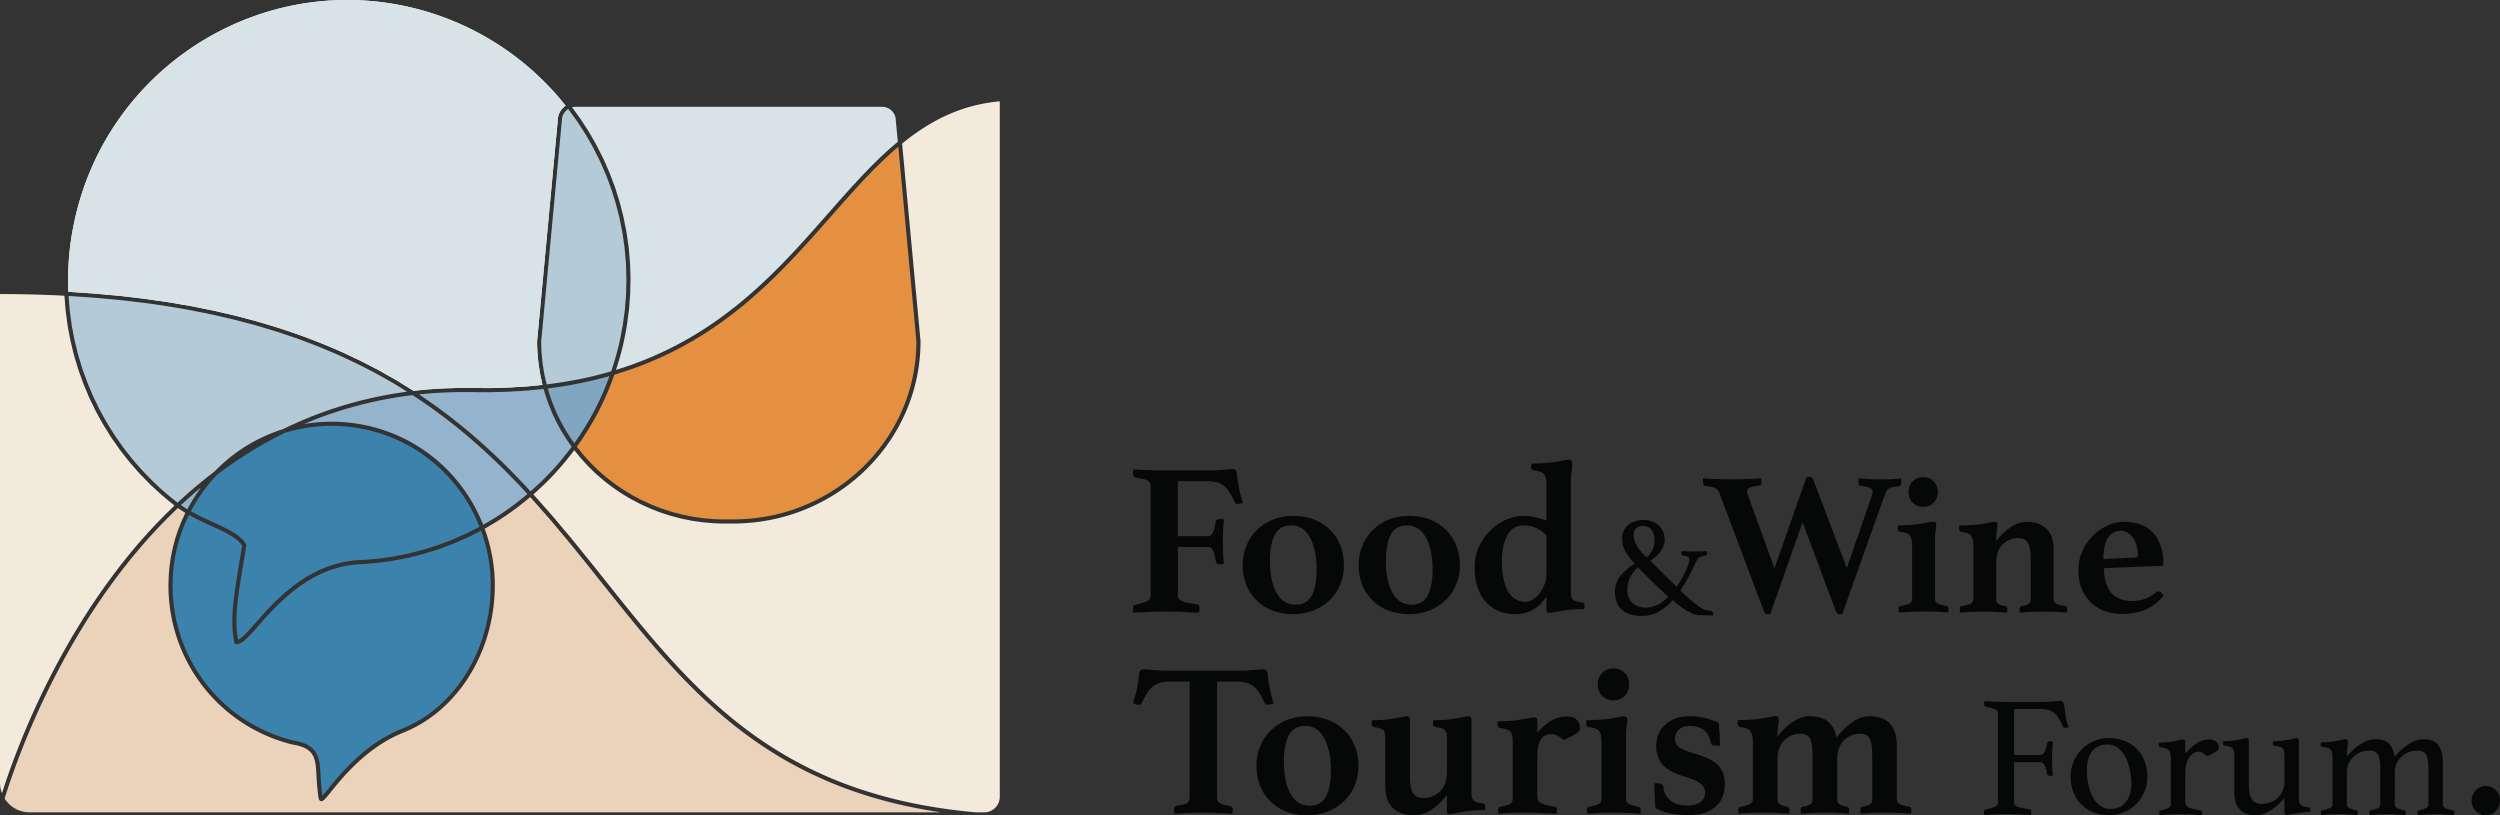
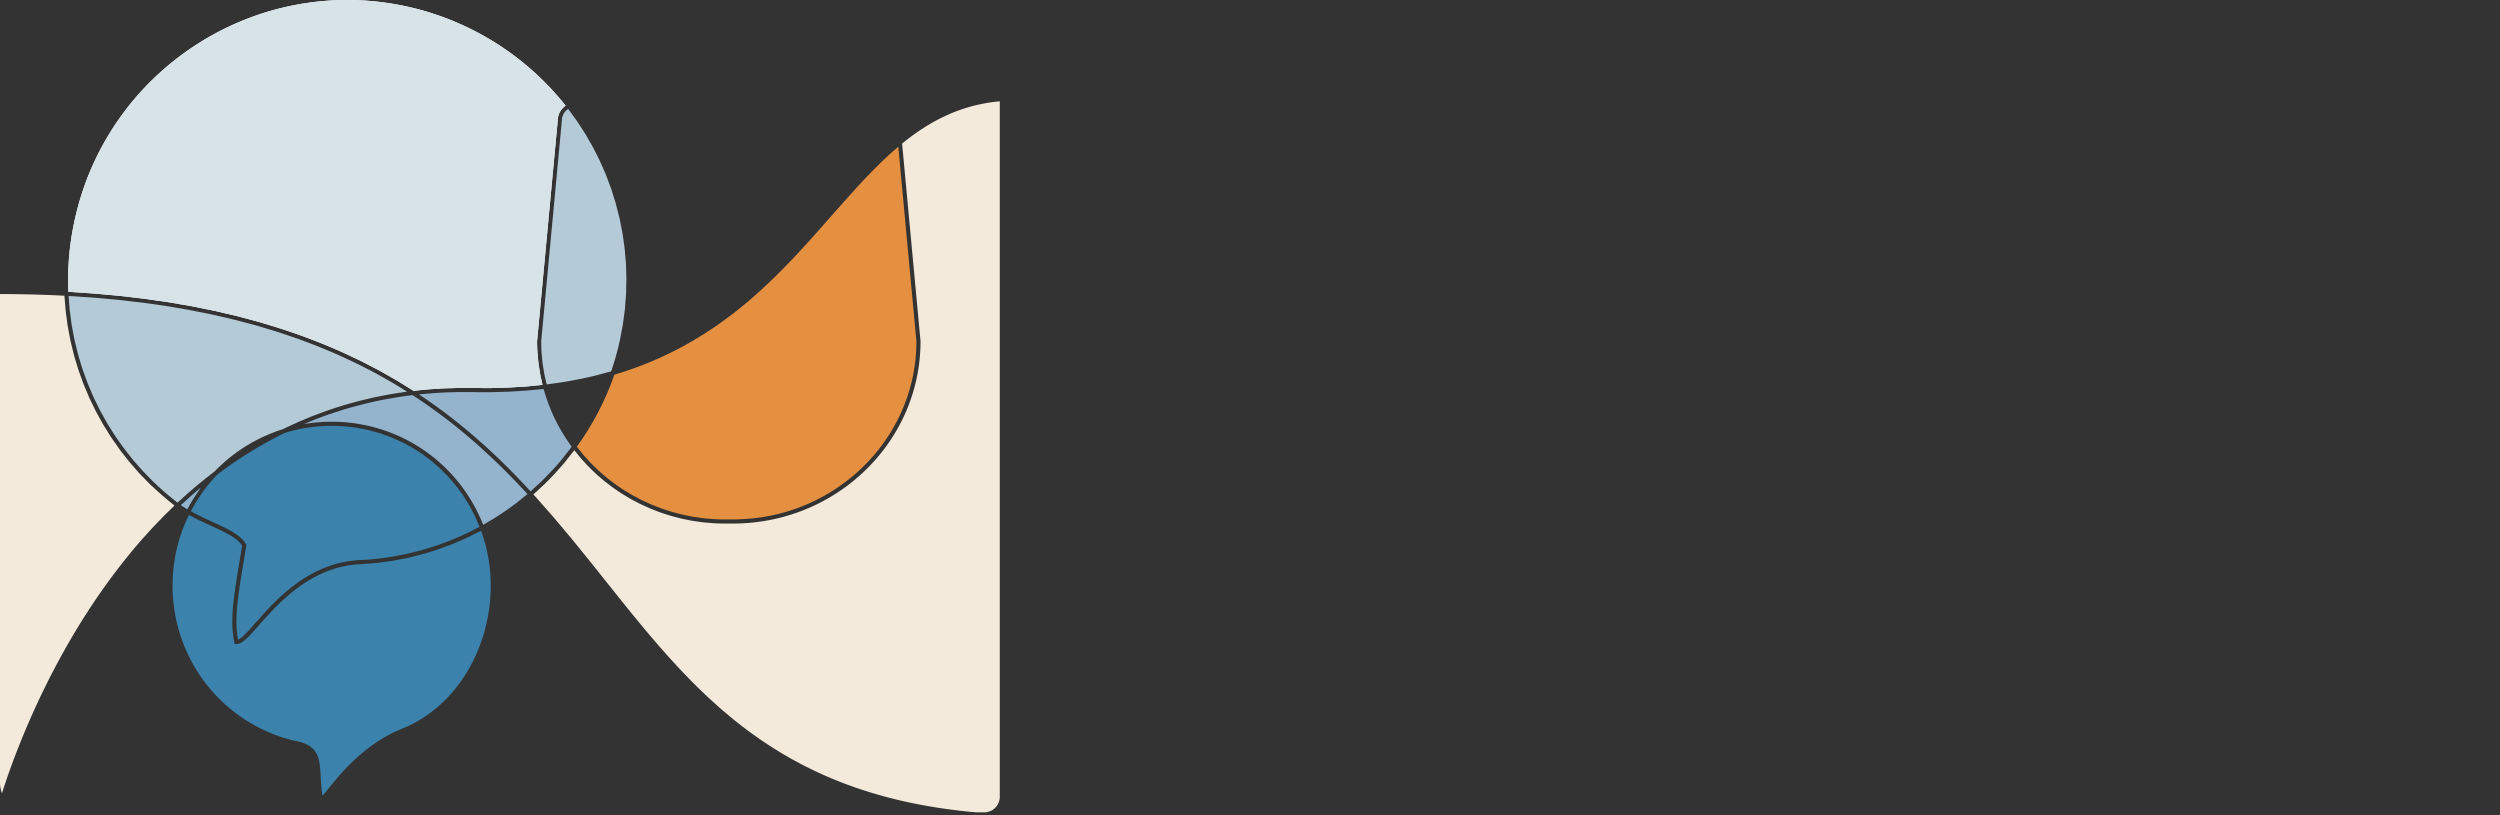
<svg xmlns="http://www.w3.org/2000/svg" width="276" height="90" viewBox="0 0 276 90" fill="none">
  <rect x="0" y="0" width="276" height="90" fill="#333333" stroke="none" />
  <g clip-path="url(#clip0_179_976)">
    <path d="M62.447 11.671a1.341 1.341 0 00-.263.214c-.041.037-.082.078-.123.119-.018.027-.04.05-.059.077a3.044 3.044 0 00-.095.128 1.395 1.395 0 00-.127.219l-.04.081c-.023.05-.042.105-.06.155l-.027.082c-.018.06-.027.118-.04.178 0 .022-.01.04-.014.063a2.344 2.344 0 00-.019.25l-2.286 24.44c0 .42.018.843.04 1.262.01.123.028.241.037.364.022.296.05.588.086.88.018.154.05.309.072.464.041.26.078.514.128.77.031.163.072.327.109.491.04.196.081.392.127.583-.286.032-.581.06-.876.087-.295.027-.59.063-.89.086-.322.023-.653.041-.98.06-.317.022-.63.045-.952.058-.345.014-.695.023-1.04.032-.313.01-.626.023-.939.028a59 59 0 01-1.261-.005c-.25-.005-.495 0-.744-.005a51.65 51.65 0 00-1.67 0c-.195 0-.39.014-.585.019-.363.009-.722.013-1.08.032-.159.009-.313.022-.472.031-.395.023-.79.046-1.184.078-.118.009-.236.023-.359.036-.403.037-.807.073-1.207.119-.358-.228-.726-.447-1.084-.67-.268-.164-.526-.337-.798-.496-.34-.2-.686-.392-1.03-.583-.318-.182-.627-.364-.949-.537-.295-.16-.599-.31-.898-.465-.377-.196-.753-.396-1.14-.587-.226-.114-.457-.214-.689-.323-.463-.224-.93-.451-1.402-.66l-.159-.07a67.357 67.357 0 00-8.312-3.027c-.168-.05-.336-.11-.508-.155-.531-.155-1.07-.292-1.61-.437-.269-.069-.532-.146-.804-.214a79.077 79.077 0 00-1.493-.351c-.331-.077-.653-.16-.989-.232-.463-.1-.935-.192-1.406-.287-.382-.078-.758-.16-1.144-.232-.44-.082-.89-.155-1.33-.228-.43-.078-.852-.155-1.288-.223-.422-.069-.853-.123-1.275-.182-.472-.069-.94-.142-1.415-.205-.404-.05-.817-.096-1.226-.146-.512-.06-1.016-.123-1.538-.178-.38-.036-.771-.068-1.157-.104-.558-.05-1.116-.105-1.678-.15-.359-.028-.727-.05-1.085-.073-.567-.041-1.125-.082-1.697-.114a30.59 30.59 0 01.667-7.796C11.788 7.75 28.213-2.892 44.824.697A30.829 30.829 0 0162.447 11.67z" fill="#fff" />
-     <path d="M22.151 53.857c-.032.046-.063.096-.095.141-.145.196-.277.396-.413.597-.114.177-.236.35-.345.528l-.004.009c-.128.21-.25.424-.368.638-.082.145-.177.29-.254.441-.018-.013-.036-.023-.059-.036-.045-.027-.086-.055-.127-.082a.885.885 0 01-.095-.06c-.037-.018-.068-.04-.105-.063l-.045-.032c-.086-.055-.172-.11-.254-.169h-.005c.114-.104.227-.209.345-.314.209-.191.418-.382.626-.569l.404-.35c.227-.196.458-.397.685-.588.036-.027.073-.06.11-.087v-.004z" fill="#1C1F1E" />
    <path d="M19.265 55.81c-.172.165-.34.333-.508.497-.168.164-.34.328-.503.492-.214.214-.418.428-.627.642-.15.15-.299.305-.444.46-.236.246-.463.492-.69.742-.113.123-.231.25-.345.378-.34.373-.671.751-.998 1.13l-.005.008c-.33.383-.653.775-.97 1.162-.064.082-.128.159-.191.241-.25.31-.5.62-.744.934-.09.113-.177.232-.268.35-.213.278-.422.551-.626.829-.1.132-.195.269-.295.4-.19.26-.381.524-.567.784-.104.141-.2.282-.3.428-.176.255-.358.51-.53.765-.1.146-.195.291-.295.437-.168.25-.336.501-.5.751l-.285.447c-.164.25-.322.496-.477.742-.09.15-.181.3-.276.446-.15.25-.304.497-.45.743-.09.145-.177.296-.267.441-.146.246-.29.492-.431.738-.082.146-.168.287-.25.433-.14.245-.277.491-.413.733-.082.145-.159.287-.24.428-.132.246-.263.487-.39.728-.078.141-.155.278-.227.42-.127.24-.254.482-.377.719-.073.136-.14.273-.213.41-.118.236-.24.473-.359.71-.063.132-.131.264-.195.396-.118.237-.231.474-.345.706-.059.127-.122.255-.181.378a91.83 91.83 0 00-.331.701l-.164.36c-.109.232-.213.465-.317.692-.05.114-.1.228-.15.337-.104.232-.204.46-.304.688l-.136.314c-.1.228-.19.45-.286.674-.04.1-.082.196-.123.291-.095.228-.186.451-.276.674a10.13 10.13 0 00-.105.255l-.267.674c-.028.073-.06.146-.087.214-.09.242-.181.47-.267.702-.018.045-.041.095-.06.145a62.74 62.74 0 00-.295.802 70.04 70.04 0 00-.748 2.126l-.027.082c-.059.173-.113.346-.168.506-.018.054-.032.1-.05.15l-.104.332A3.256 3.256 0 010 86.398V32.464c2.46.004 4.85.063 7.114.186.014.264.041.529.064.793s.036.532.064.797c.031.3.077.596.118.897.031.26.063.519.104.778.045.296.104.592.163.893.046.25.091.505.145.76.064.296.141.588.21.884.063.25.117.496.185.742.077.296.168.583.259.87.072.246.14.492.222.733.09.287.2.57.304.852.086.24.168.482.259.719.109.282.231.556.35.833.099.233.19.474.294.706.123.269.259.533.39.802.114.232.218.469.34.696.132.26.282.515.422.774.128.228.25.46.382.683.15.251.308.497.463.743.14.223.272.455.421.674.155.236.323.464.486.696.154.224.309.451.472.674.159.214.331.428.499.642.177.224.35.456.53.674.164.2.341.387.509.583.195.228.39.46.594.683.16.169.322.328.481.492.232.242.459.483.694.715.119.118.245.228.368.342a32.43 32.43 0 002.183 1.89c.009.009.018.013.027.022.05.041.1.078.15.119z" fill="#F3EADC" />
-     <path d="M103.841 89.681H3.271c-1.13 0-2.155-.57-2.758-1.52.018-.065.04-.133.059-.201l.068-.219c.032-.09.063-.186.09-.282.028-.087.055-.169.087-.26.027-.095.063-.195.095-.296.036-.1.068-.2.104-.31.032-.095.068-.2.105-.304.036-.114.077-.228.118-.351.036-.1.077-.21.113-.319.045-.132.09-.26.14-.396.037-.105.078-.219.119-.328l.154-.432c.045-.114.09-.237.136-.356.055-.15.109-.3.168-.455.05-.123.1-.255.15-.383l.181-.473c.05-.132.11-.269.164-.405.063-.164.127-.328.195-.492.054-.141.118-.282.172-.424.073-.173.14-.341.213-.519.064-.145.127-.296.19-.442.074-.177.15-.35.228-.532.063-.155.136-.314.204-.47.082-.181.159-.36.24-.541.073-.16.15-.328.223-.492.081-.182.163-.364.25-.546.081-.178.167-.356.249-.533.086-.178.168-.356.254-.538l.272-.56.263-.537c.096-.196.2-.396.3-.592.09-.178.177-.346.263-.524.113-.214.227-.432.345-.65.081-.165.168-.324.254-.488.122-.232.254-.47.381-.706.086-.15.163-.296.25-.45.145-.27.304-.538.458-.811.068-.119.131-.237.2-.356.204-.355.412-.705.626-1.06a73.58 73.58 0 011.56-2.514c.028-.041.06-.082.087-.123.231-.36.467-.715.707-1.07l.21-.3c.203-.301.412-.602.62-.898.087-.123.178-.241.264-.36.2-.278.4-.555.604-.833.1-.141.208-.278.313-.414.195-.26.385-.515.585-.775.118-.145.236-.296.354-.441.19-.246.385-.492.58-.733.128-.155.26-.31.386-.46.195-.237.39-.474.59-.706.136-.16.277-.319.413-.478.2-.224.395-.451.594-.674.146-.164.3-.324.45-.487.195-.215.394-.429.594-.643.159-.168.318-.328.476-.491.204-.21.404-.415.608-.62.168-.168.34-.332.509-.5.181-.174.358-.351.544-.524.01.009.023.018.036.027l.345.232a21.104 21.104 0 00.418.26.064.064 0 01.022.014 27.62 27.62 0 00-.181.4c-.068.146-.14.292-.204.442-.078.177-.15.36-.218.542-.055.136-.114.273-.164.41-.072.195-.136.391-.2.587-.04.128-.085.255-.126.383-.064.21-.118.423-.173.637-.031.118-.068.232-.095.35-.054.228-.1.456-.145.688-.023.105-.05.21-.068.315-.046.245-.077.491-.114.737l-.04.283c-.032.264-.055.528-.078.792-.004.082-.013.16-.018.241-.018.278-.027.56-.031.843-.005.068-.01.136-.01.205-.077 8.401 5.531 15.687 13.662 17.718 2.042.337 2.464 1.093 2.614 2.487.032.323.054.678.072 1.07.041.706.087 1.507.236 2.413.037.205.168.26.223.278.027 0 .05.01.077.01h.013s.014-.005.023-.005a.22.22 0 00.073-.019c.009-.004.013-.009.022-.009.028-.014.055-.032.087-.05l.018-.013a.883.883 0 00.104-.092c.005 0 .01-.004.014-.009.04-.04.086-.086.131-.136 0-.005 0-.005.01-.01.05-.054.104-.118.163-.186.127-.15.267-.328.444-.547 1.289-1.589 3.966-4.904 7.968-6.498 4.065-1.625 7.241-5.155 8.87-9.526a19.28 19.28 0 001.203-6.54c0-.277 0-.56-.01-.837-.004-.132-.018-.26-.022-.392l-.027-.437c-.014-.15-.032-.296-.046-.446a12.244 12.244 0 00-.109-.815 9.209 9.209 0 00-.059-.392c-.022-.137-.054-.273-.081-.41l-.082-.41a44.264 44.264 0 01-.095-.387c-.037-.14-.068-.282-.11-.419-.03-.127-.072-.25-.108-.373a10.69 10.69 0 00-.127-.428c-.04-.119-.086-.241-.127-.36a7.159 7.159 0 00-.114-.332c.282-.155.554-.324.826-.488.15-.09.304-.177.454-.268a32.337 32.337 0 002.6-1.808c.159-.123.318-.255.476-.383.223-.182.45-.36.672-.546.422.464.83.933 1.243 1.402.263.301.53.592.79.893.449.52.889 1.047 1.329 1.576.227.273.463.55.694.824.481.587.953 1.17 1.43 1.758.172.214.353.432.53.65.64.798 1.275 1.595 1.901 2.387.295.364.59.733.88 1.102.087.105.173.21.255.314.213.264.422.528.63.788.114.137.223.273.332.41.186.232.372.464.562.697l.35.432c.181.219.363.442.544.665.123.146.245.291.368.442.177.214.354.428.535.642.123.15.25.296.372.446.182.21.358.423.54.633.123.146.25.291.377.437.181.21.363.42.549.629.122.145.25.286.376.428.186.21.372.418.558.623.127.142.254.278.382.42.195.209.385.418.58.623.123.132.25.264.372.396.204.215.404.424.608.633.123.123.245.25.368.374.209.214.426.428.644.642l.345.341c.231.224.467.447.699.665.104.1.213.2.317.3.259.238.522.474.785.711.087.078.168.155.254.232.309.27.627.538.94.806l.131.11a47.247 47.247 0 004.696 3.465c.05.032.1.06.145.091.364.232.731.46 1.108.688.077.045.163.09.24.141.35.205.699.405 1.057.601.096.055.2.11.3.164.34.182.69.369 1.039.546.113.06.227.114.34.169a37.156 37.156 0 001.425.674c.35.16.708.319 1.07.469.128.055.26.11.39.164.364.15.731.291 1.108.437l.408.15c.377.142.758.274 1.144.406.14.045.281.095.422.14.394.133.794.256 1.197.379l.422.123c.413.123.84.237 1.262.35l.417.11c.445.109.894.218 1.348.318.131.032.263.064.395.091.481.105.971.2 1.465.296.114.023.222.046.336.064.553.105 1.112.196 1.679.282.063.01.127.023.195.032.041.01.081.014.122.023h.005z" fill="#EAD3BA" />
    <path d="M101.173 37.691c0 .187-.009.37-.014.556-.004.15-.004.3-.013.45-.009.215-.032.429-.05.647-.009.114-.014.233-.027.346-.028.246-.064.488-.096.733-.013.082-.022.169-.036.251-.041.278-.095.556-.15.829l-.027.136a13.83 13.83 0 01-.204.856 15.694 15.694 0 01-.286.993c-.005.014-.005.023-.009.037-2.07 6.448-7.478 11.484-14.252 13.192-.009.004-.018.004-.031.009a20.7 20.7 0 01-.953.214c-.01 0-.014.005-.023.005a21.987 21.987 0 01-4.079.4h-.93c-.404 0-.808-.013-1.207-.036-.136-.01-.268-.023-.404-.037-.263-.018-.53-.036-.794-.068-.154-.018-.309-.046-.463-.068-.24-.032-.48-.064-.717-.105a17.983 17.983 0 01-.503-.105c-.218-.04-.44-.082-.658-.136-.177-.041-.345-.091-.522-.137-.209-.055-.417-.105-.622-.168-.177-.05-.344-.11-.521-.169-.2-.064-.404-.127-.604-.196-.172-.063-.34-.136-.513-.2-.195-.078-.39-.15-.58-.232-.173-.073-.336-.155-.504-.233-.19-.086-.381-.168-.567-.26-.164-.081-.327-.172-.486-.259-.186-.095-.372-.186-.553-.291-.16-.091-.313-.191-.472-.287-.177-.105-.354-.21-.531-.323-.154-.1-.304-.21-.458-.314-.168-.114-.34-.228-.504-.347-.154-.114-.3-.232-.45-.346-.158-.123-.321-.246-.48-.378-.145-.118-.281-.246-.422-.368-.154-.133-.309-.265-.458-.401-.141-.132-.272-.264-.409-.401-.145-.141-.29-.278-.43-.428-.132-.137-.255-.282-.386-.423-.137-.15-.273-.296-.404-.451-.123-.146-.24-.3-.359-.451a9.102 9.102 0 01-.326-.41c.09-.127.172-.255.263-.378l.34-.492c.109-.164.213-.332.322-.496.096-.155.195-.305.29-.456.119-.19.232-.382.346-.578.077-.132.158-.264.235-.4.141-.242.273-.488.404-.734a4.78 4.78 0 01.145-.264c.35-.678.681-1.37.985-2.072.04-.1.082-.2.123-.296.104-.255.213-.51.313-.765.05-.132.1-.269.15-.405.072-.205.154-.41.226-.615.186-.054.372-.114.558-.173a22.875 22.875 0 001.044-.342c.15-.054.304-.104.454-.154.19-.069.376-.141.562-.21.15-.059.304-.114.454-.168.181-.073.358-.146.535-.214.15-.064.304-.123.459-.187.167-.073.33-.146.499-.218.154-.069.313-.133.463-.2.163-.074.317-.151.476-.224.154-.073.309-.141.463-.219.154-.072.304-.15.454-.223l.458-.232a11.5 11.5 0 00.426-.228c.155-.082.313-.164.463-.245.14-.078.272-.155.408-.233.155-.086.309-.173.459-.26.131-.077.258-.154.385-.232.155-.09.309-.182.459-.273.122-.077.24-.155.363-.232.154-.096.308-.191.462-.291.114-.073.223-.15.336-.224.154-.104.313-.205.463-.31l.322-.227c.154-.105.309-.214.458-.323.1-.069.2-.146.295-.214.16-.114.313-.233.468-.346.09-.069.181-.137.272-.21.159-.118.318-.237.472-.36.09-.072.177-.145.267-.218a18.82 18.82 0 00.713-.574c.15-.127.304-.25.454-.378.077-.068.154-.136.236-.205.15-.132.304-.264.453-.396.073-.064.141-.123.209-.187.159-.14.313-.278.467-.419.068-.059.132-.123.2-.182.154-.146.313-.287.463-.432.059-.05.113-.105.168-.16.163-.15.322-.305.48-.46.05-.05.1-.095.155-.145l.48-.479a1.94 1.94 0 00.123-.118c.168-.169.336-.337.504-.51a.822.822 0 00.059-.064c.186-.186.367-.373.549-.564l.023-.023c1.601-1.671 3.094-3.37 4.537-5.01.327-.368.644-.732.967-1.092.009-.014.018-.023.027-.032.3-.342.599-.674.898-1.006.095-.11.19-.214.29-.324.214-.236.427-.473.64-.706.118-.132.24-.26.363-.391.186-.205.377-.41.567-.61.132-.142.268-.278.4-.415.181-.186.358-.373.54-.555.14-.142.28-.283.422-.42.172-.172.349-.345.526-.514.145-.141.29-.278.436-.414.172-.16.344-.324.521-.478.15-.137.304-.27.459-.401.118-.105.236-.205.358-.305l2.001 21.484z" fill="#E59041" />
-     <path d="M99.118 15.647c-.173.145-.345.3-.522.45-.145.123-.29.246-.431.374-.19.168-.377.341-.563.514-.14.132-.281.26-.422.396-.19.178-.377.365-.563.552-.136.132-.272.264-.408.4-.195.196-.386.396-.58.597-.128.132-.255.26-.377.391-.209.219-.418.447-.626.67l-.327.35c-.24.26-.477.524-.713.788-.081.091-.163.178-.24.264-.295.328-.59.665-.89.998a1.322 1.322 0 01-.067.077l-.971 1.102c-.268.305-.54.615-.817.924-.086.105-.177.205-.263.306-.104.113-.209.232-.309.346l-.245.273c-.1.114-.2.228-.304.341l-.254.283c-.095.109-.19.214-.286.319l-.281.31c-.095.104-.195.213-.295.318l-.277.305c-.095.105-.195.21-.29.31-.1.104-.195.214-.295.318l-.281.296-.313.328c-.091.1-.186.196-.282.292l-.322.337-.286.287-.33.328c-.096.1-.196.195-.291.29-.114.11-.223.22-.336.329-.1.095-.195.191-.295.282-.113.11-.227.219-.345.328-.1.096-.2.187-.3.282-.117.11-.235.219-.353.324-.105.095-.209.19-.313.282-.118.105-.232.214-.354.319-.105.095-.213.186-.322.282-.118.105-.24.205-.359.31l-.331.277c-.123.1-.245.205-.367.306a17.73 17.73 0 00-.34.277c-.123.1-.25.2-.373.296-.118.091-.236.182-.35.274-.126.095-.253.195-.385.291-.118.091-.24.182-.358.269-.132.095-.259.19-.39.287l-.373.264c-.131.09-.263.186-.394.278-.127.086-.259.172-.386.259-.136.091-.268.182-.404.269-.131.086-.263.168-.395.255-.136.086-.272.173-.412.26-.137.086-.273.168-.409.25-.14.082-.277.168-.417.25l-.427.246c-.14.082-.281.16-.426.241-.145.078-.29.16-.44.237-.141.078-.286.155-.431.233l-.454.232c-.145.073-.295.145-.44.218-.16.078-.313.15-.472.223-.15.073-.3.142-.45.21-.158.073-.326.146-.49.218-.15.069-.299.133-.453.2-.168.07-.336.137-.504.206-.154.063-.308.127-.467.186a14.81 14.81 0 01-.522.2c-.154.06-.313.12-.472.178-.181.064-.358.128-.54.187-.159.06-.322.114-.48.164-.187.064-.377.123-.563.182-.1.032-.196.06-.295.091l.04-.145c.155-.47.296-.939.427-1.412.023-.078.04-.155.064-.232.131-.497.254-.993.358-1.49 0 0 .005-.013.005-.018.122-.569.226-1.138.317-1.707.032-.187.05-.374.073-.565.054-.378.109-.76.15-1.143.027-.255.04-.51.058-.765.023-.314.055-.628.069-.943.013-.277.013-.555.018-.833.009-.291.022-.583.018-.87 0-.287-.018-.573-.027-.86-.01-.283-.01-.56-.028-.838-.018-.292-.05-.579-.077-.865-.022-.278-.04-.551-.072-.83-.032-.286-.078-.568-.118-.85-.041-.278-.073-.552-.123-.825-.045-.282-.109-.565-.163-.842-.055-.274-.105-.547-.163-.82-.064-.278-.141-.551-.21-.829-.067-.269-.13-.542-.208-.81-.077-.274-.168-.542-.254-.816-.086-.268-.163-.537-.254-.801-.09-.269-.195-.533-.295-.802-.1-.264-.195-.528-.3-.787-.104-.264-.226-.524-.34-.788-.113-.255-.222-.515-.34-.77-.123-.26-.254-.514-.386-.77-.122-.25-.245-.505-.38-.75-.137-.256-.287-.506-.427-.756-.141-.246-.277-.492-.427-.734-.15-.246-.313-.492-.472-.733-.154-.237-.304-.478-.463-.71-.167-.242-.344-.478-.517-.72-.14-.186-.268-.378-.408-.564a1.5 1.5 0 01.408-.05h33.803c.844 0 1.53.664 1.53 1.498l.222 2.359z" fill="#D7E3E7" />
    <path d="M63.114 49.317c-.218.3-.45.592-.68.883-.11.137-.214.283-.327.42-.363.441-.74.874-1.13 1.297-.095.1-.195.196-.29.296-.3.319-.604.633-.917.938-.154.15-.322.296-.481.442-.236.218-.472.437-.712.646-.028-.027-.06-.054-.087-.086a90.852 90.852 0 00-2.93-3.028l-.028-.028a78.307 78.307 0 00-1.43-1.357c-.04-.036-.076-.073-.113-.109a68.066 68.066 0 00-1.379-1.23c-.054-.05-.113-.1-.168-.15a74.728 74.728 0 00-1.352-1.138l-.204-.164a57.208 57.208 0 00-1.343-1.061l-.227-.173c-.445-.337-.894-.67-1.348-.993-.081-.055-.158-.114-.24-.168a56.36 56.36 0 00-1.37-.943 2.167 2.167 0 00-.1-.068c.159-.014.317-.032.476-.046.259-.027.522-.05.785-.068.236-.023.472-.037.708-.05.29-.018.585-.037.876-.05.204-.01.404-.014.608-.019.317-.009.64-.022.962-.027.317-.004.63 0 .948.005h.58a63.62 63.62 0 002.047.009c.19-.005.377-.014.567-.018.481-.01.967-.023 1.439-.041.213-.01.422-.028.635-.041.444-.023.889-.05 1.33-.082.23-.019.453-.046.684-.069a41.99 41.99 0 001.107-.104c.046.159.1.318.146.478.031.09.054.186.086.278.068.209.14.414.213.619.032.082.055.164.086.246.087.223.173.446.268.665.023.063.045.123.073.186a19.106 19.106 0 00.803 1.653c.036.064.072.123.104.187.114.2.231.405.35.601.067.11.136.214.204.319.095.155.19.305.29.455.082.123.168.242.25.36.077.11.154.223.23.328z" fill="#94B3CC" />
    <path d="M58.227 54.54c-.25.214-.508.424-.766.628-.114.092-.223.182-.336.27a30.96 30.96 0 01-2.56 1.78c-.14.086-.285.168-.43.255-.259.154-.522.314-.79.46a1.335 1.335 0 01-.04-.092c-.15-.368-.31-.733-.482-1.088-.022-.055-.05-.105-.077-.16a17.71 17.71 0 00-1.275-2.19c-.027-.045-.059-.086-.086-.127a18.288 18.288 0 00-.703-.952c-.032-.036-.064-.077-.096-.114a18.096 18.096 0 00-.766-.892c-.032-.037-.068-.069-.1-.105a17.926 17.926 0 00-.83-.833l-.105-.091a15.94 15.94 0 00-.89-.775l-.104-.077a16.162 16.162 0 00-.952-.706c-.032-.027-.064-.045-.1-.068a18.996 18.996 0 00-1.008-.642l-.095-.055c-.35-.2-.703-.391-1.066-.569-.027-.014-.059-.027-.086-.041-.368-.178-.74-.346-1.12-.496-.028-.01-.05-.023-.078-.032a19.9 19.9 0 00-1.175-.42c-.018-.004-.041-.013-.06-.017a18.134 18.134 0 00-1.229-.342c-.013 0-.027-.005-.04-.009-.423-.1-.85-.182-1.285-.25 0-.005-.004-.005-.009-.005a18.365 18.365 0 00-2.709-.228h-.172c-.05 0-.095.005-.145.005-.186 0-.372.004-.554.014-.072 0-.145 0-.218.009-.172.009-.349.018-.526.032-.077.009-.159.013-.24.022a19.78 19.78 0 00-.486.05c-.09.014-.186.023-.281.037-.14.018-.281.04-.418.063l-.172.028c.281-.119.558-.237.84-.35.163-.065.326-.137.49-.201.526-.2 1.052-.396 1.587-.578l.459-.15c.39-.128.78-.256 1.175-.374.213-.064.431-.123.644-.182.34-.096.68-.192 1.026-.278.227-.06.458-.118.685-.173.34-.082.68-.155 1.025-.232.223-.046.45-.096.676-.142.372-.072.749-.14 1.126-.204.195-.032.39-.069.585-.1a48.351 48.351 0 011.66-.233 57.244 57.244 0 011.647 1.111 62.202 62.202 0 013.208 2.404l.014.014a76.05 76.05 0 011.538 1.28c.014.014.032.027.046.04.503.429 1.002.875 1.501 1.335.023.018.046.041.069.064a67.658 67.658 0 013.021 2.937c.037.041.078.077.118.118.477.492.953.998 1.434 1.517.027.036.06.068.086.1z" fill="#94B3CC" />
-     <path d="M67.284 41.526c-.046.118-.086.241-.132.36-.059.154-.113.304-.177.46-.072.19-.154.382-.236.578-.059.145-.122.291-.186.441-.086.2-.177.396-.267.597-.064.132-.123.269-.186.4-.11.228-.227.456-.34.684-.05.1-.1.2-.15.296-.173.323-.345.646-.527.965l-.082.137c-.158.273-.317.542-.485.81-.054.091-.118.187-.177.278-.136.219-.277.437-.417.647-.073.104-.146.205-.214.31-.104.145-.204.295-.308.441a17.915 17.915 0 00-.218-.305c-.064-.096-.132-.187-.195-.282-.1-.15-.195-.306-.295-.46-.059-.1-.123-.196-.186-.296l-.272-.474c-.055-.1-.114-.196-.168-.296-.095-.178-.186-.36-.277-.537-.04-.082-.086-.164-.127-.25-.127-.256-.245-.52-.358-.78-.05-.122-.096-.245-.146-.364-.059-.15-.122-.296-.177-.446a7.345 7.345 0 01-.145-.41c-.05-.136-.1-.278-.145-.414-.045-.146-.086-.287-.132-.433-.027-.095-.058-.196-.086-.296.477-.059.949-.132 1.42-.205.096-.013.191-.023.286-.04.622-.1 1.234-.21 1.838-.333.14-.027.281-.06.422-.091.454-.096.907-.196 1.357-.305.2-.046.399-.105.598-.155.3-.078.6-.15.89-.232z" fill="#81A6C1" />
    <path d="M69.153 30.692c.005.37-.009.738-.023 1.111-.004.192 0 .383-.009.574-.018.373-.054.747-.086 1.12-.013.187-.022.378-.04.57-.037.355-.091.71-.141 1.065-.028.21-.046.419-.082.624-.036.25-.09.496-.136.742-.06.314-.109.629-.177.943-.036.168-.077.337-.114.5-.031.133-.058.27-.09.401-.046.178-.096.356-.14.533-.033.123-.064.246-.1.37-.046.172-.1.345-.15.514-.037.132-.073.26-.114.387-.05.16-.104.314-.154.473l-.123.374c-.358.104-.721.2-1.084.296-.204.054-.404.114-.608.164-.59.145-1.184.277-1.792.4-.19.037-.381.069-.572.105-.422.078-.844.16-1.27.228-.273.045-.55.077-.822.118-.322.046-.644.096-.97.132-.05-.182-.091-.364-.132-.55-.041-.183-.086-.36-.123-.543-.04-.227-.077-.46-.113-.687-.027-.173-.06-.346-.082-.524-.032-.246-.05-.492-.072-.742-.014-.16-.037-.314-.046-.474a15.72 15.72 0 01-.032-1.033c-.004-.064-.009-.123-.009-.183l2.287-24.44a1.4 1.4 0 01.046-.341c.004-.01.004-.023.009-.036.027-.1.068-.2.122-.296.01-.014.014-.032.023-.046.054-.091.118-.178.19-.255l.041-.041c.077-.077.159-.15.25-.21l.009-.004c.181.241.354.483.53.724.137.191.282.378.414.57.186.273.363.55.54.824.131.2.263.4.39.6.168.278.326.56.485.843.118.21.245.414.359.628.154.283.29.57.435.857.11.214.223.428.327.646.136.287.259.579.386.87.095.223.2.446.29.67.118.295.222.591.336.887.081.228.172.451.254.679.1.305.19.61.286.915.072.228.15.45.213.683.09.31.163.629.245.943.054.223.118.446.172.674.073.323.132.65.196.979.04.218.09.437.131.66.055.337.1.674.145 1.011.027.214.068.428.091.647.04.346.064.696.095 1.043.014.209.041.418.055.628.022.355.027.715.036 1.075.004.2.018.4.018.605zM26.049 50.278c-.05.036-.096.073-.145.11a2.362 2.362 0 00-.132.095c.036-.028.077-.055.113-.087.055-.04.11-.082.164-.118zm5.254-2.682s-.014.004-.018.009a.766.766 0 01-.082.023c.032-.01.068-.023.1-.032z" fill="#B5CAD7" />
    <path d="M44.933 43.238c-.24.032-.477.073-.717.11a39.59 39.59 0 00-.758.113c-.363.06-.726.132-1.089.2-.24.046-.485.091-.73.142a43.72 43.72 0 00-1.103.25c-.231.055-.462.105-.69.164-.38.096-.762.2-1.138.31-.213.059-.427.113-.636.177-.399.118-.794.246-1.188.373-.186.064-.372.119-.558.187a39.48 39.48 0 00-1.23.447l-.504.186c-.394.155-.78.324-1.17.488-.182.077-.363.145-.54.227-.163.073-.322.15-.486.223-.39.178-.78.355-1.166.547a17.958 17.958 0 00-6.683 3.834c-.023.023-.046.041-.068.064-.277.255-.55.514-.808.788-.027.018-.059.045-.086.063a46.69 46.69 0 00-.971.756h-.005c-.05.041-.095.082-.14.123-.304.242-.6.483-.899.738-.009 0-.018.014-.027.018-.095.082-.19.169-.286.25-.24.206-.476.406-.708.615a.475.475 0 01-.054.046c-.145.132-.29.269-.436.4-.15.137-.304.274-.453.415a8.455 8.455 0 01-.24-.182 31.55 31.55 0 01-2.519-2.204c-.059-.06-.113-.119-.168-.173a41.623 41.623 0 01-.989-1.02c-.09-.1-.181-.21-.272-.31-.277-.31-.55-.615-.812-.934-.11-.136-.214-.273-.323-.41a31.256 31.256 0 01-.69-.887c-.122-.16-.23-.328-.344-.487-.204-.287-.409-.565-.599-.857-.118-.182-.231-.368-.345-.55-.177-.278-.354-.556-.522-.843-.118-.196-.222-.4-.335-.601-.155-.278-.314-.551-.459-.834-.109-.214-.213-.432-.317-.65-.132-.274-.273-.543-.395-.82-.104-.233-.2-.465-.295-.697-.118-.273-.236-.542-.34-.815a20.09 20.09 0 01-.268-.733c-.1-.269-.2-.538-.29-.81-.082-.251-.155-.51-.232-.766-.081-.269-.168-.537-.24-.81-.073-.26-.132-.529-.195-.793a23.391 23.391 0 01-.195-.81c-.06-.27-.105-.542-.16-.816-.05-.268-.104-.537-.149-.81-.04-.278-.073-.556-.113-.833-.032-.274-.073-.542-.105-.816-.027-.282-.045-.564-.068-.846-.018-.233-.036-.465-.05-.697.44.023.871.054 1.307.086.481.032.962.06 1.434.096.522.04 1.025.091 1.538.136.417.041.835.073 1.248.114.63.069 1.252.142 1.87.219l.843.096c.898.118 1.783.245 2.659.382.027.005.054.01.086.014.844.136 1.674.278 2.5.432.213.037.422.087.64.128.63.123 1.257.246 1.878.378.264.059.518.123.78.182a74.14 74.14 0 011.666.392c.286.072.567.15.848.223.518.136 1.03.268 1.539.414.294.082.58.173.87.264.486.141.972.287 1.448.437.3.096.595.2.89.3.458.156.916.306 1.365.465.3.11.595.228.894.337.431.164.871.328 1.298.497.3.123.594.25.894.373.412.173.825.346 1.234.524.3.136.599.278.894.414.394.182.784.36 1.17.551.304.146.6.3.899.451.372.191.744.378 1.107.574.304.164.599.332.898.496.35.2.703.396 1.048.597.304.177.6.364.899.542.236.15.476.296.712.446z" fill="#B5CAD7" />
    <path d="M54.166 63.984l-.013-.209a12.55 12.55 0 00-.036-.601l-.028-.255c-.018-.182-.036-.369-.059-.551l-.04-.287c-.028-.169-.05-.342-.082-.51-.018-.105-.041-.21-.06-.314-.03-.16-.063-.319-.094-.478l-.082-.333c-.036-.15-.073-.296-.114-.446a7.836 7.836 0 00-.104-.35 9.605 9.605 0 00-.127-.415c-.036-.128-.082-.25-.122-.373a6.352 6.352 0 00-.1-.27c-.245.133-.495.251-.744.374-.232.119-.463.242-.7.35-.29.137-.584.26-.88.392-.24.105-.48.215-.725.315-.3.118-.604.227-.903.337-.25.095-.495.19-.744.278-.304.104-.617.195-.926.29-.25.078-.495.16-.749.229-.317.09-.64.164-.957.246-.25.059-.49.127-.74.182-.326.072-.653.127-.98.19-.245.046-.49.101-.74.142-.312.05-.63.087-.948.128-.263.031-.521.077-.785.104-.208.023-.417.032-.626.05-.367.028-.735.064-1.107.082-2.636.11-4.828 1.102-6.642 2.368-1.988 1.394-3.517 3.12-4.642 4.4-.676.764-1.212 1.374-1.67 1.725h-.004a1.48 1.48 0 01-.223.15c-.018.014-.036.028-.054.037a1.435 1.435 0 01-.172.077c-.028.01-.06.023-.091.032-.041.014-.087.018-.127.023-.027 0-.06.013-.086.013-.023 0-.046-.004-.069-.004l-.168-.018-.031-.164a9.087 9.087 0 01-.064-.346c-.3-1.735-.154-3.534.232-6.089.136-.906.304-1.912.494-3.046l.2-1.198c-.54-.865-1.879-1.48-3.421-2.185-.15-.069-.3-.142-.454-.21-.054-.023-.104-.05-.159-.073l-.258-.123-.39-.186c-.096-.046-.191-.096-.287-.142-.117-.059-.235-.118-.349-.177l-.327-.178c-.077-.04-.15-.077-.226-.118-.064.127-.123.26-.182.387a8.528 8.528 0 00-.19.419c-.073.16-.137.323-.2.483-.06.15-.123.3-.177.45-.055.16-.104.315-.159.474-.054.16-.109.319-.159.478-.045.15-.081.305-.127.46-.045.168-.09.337-.131.5-.037.156-.068.31-.1.465-.036.169-.077.342-.104.515-.032.16-.05.323-.078.483-.022.168-.054.337-.072.5-.023.196-.041.392-.055.583-.013.142-.031.278-.04.42-.023.332-.032.669-.037 1.01-.077 8.192 5.39 15.292 13.3 17.268 2.331.382 2.812 1.389 2.971 2.892.036.337.059.7.077 1.088.036.633.077 1.343.195 2.131.164-.178.404-.478.645-.77 1.31-1.62 4.038-4.995 8.144-6.634 3.984-1.59 7.087-5.06 8.657-9.363a18.813 18.813 0 001.135-6.284v-.168c0-.214-.005-.433-.01-.651zm-19.505-.51s-.037.019-.05.028a8.108 8.108 0 01.049-.023c.014-.01.028-.014.041-.023-.013.005-.027.014-.04.018zm18.058-5.837c-.09-.21-.177-.42-.272-.624-.1-.205-.209-.401-.313-.601-.1-.196-.195-.392-.304-.579-.114-.2-.24-.391-.363-.587-.11-.178-.218-.36-.331-.533-.132-.196-.273-.378-.413-.565-.118-.164-.236-.332-.359-.491-.145-.187-.304-.36-.458-.542-.127-.15-.25-.3-.386-.447-.159-.177-.331-.341-.499-.51-.136-.136-.268-.277-.408-.41-.173-.168-.359-.318-.54-.478-.145-.123-.282-.25-.431-.373-.186-.15-.386-.291-.581-.437-.15-.11-.295-.228-.45-.333-.199-.14-.412-.268-.616-.4-.154-.096-.309-.2-.463-.296-.218-.128-.44-.242-.662-.36-.16-.082-.314-.173-.472-.25a14.245 14.245 0 00-.713-.32 8.546 8.546 0 00-.467-.209c-.254-.104-.513-.191-.767-.278-.154-.054-.3-.113-.454-.163-.285-.091-.576-.164-.862-.242-.131-.036-.263-.077-.395-.11-.344-.081-.694-.15-1.048-.209-.081-.013-.163-.036-.245-.05a17.827 17.827 0 00-2.672-.227 17.674 17.674 0 00-4.02.428c-.454.105-.908.223-1.352.364a45.762 45.762 0 00-7.428 4.6 18.042 18.042 0 00-1.642 1.976c-.073.104-.141.214-.214.323a22.08 22.08 0 00-.335.505c-.046.073-.1.146-.145.219-.091.155-.173.31-.264.465-.104.182-.204.364-.304.546.1.06.204.114.304.168.073.041.15.082.227.119.14.077.282.145.427.218a3.1 3.1 0 00.213.105l.499.242c.045.018.086.04.132.059.213.1.422.195.63.291 1.656.76 3.086 1.416 3.666 2.446l.037.068-.227 1.37c-.182 1.084-.34 2.05-.476 2.924-.4 2.632-.55 4.44-.227 6.175.394-.141 1.034-.843 1.77-1.671a166.431 166.431 0 01.744-.838c2.245-2.519 5.784-6.075 11.043-6.289a31.017 31.017 0 001.724-.132c.05-.005.1-.014.15-.018a35.44 35.44 0 001.556-.21c.19-.032.386-.077.577-.114.372-.068.744-.132 1.116-.214.231-.054.467-.118.703-.177.322-.078.649-.155.971-.246.25-.068.5-.155.749-.232.3-.091.603-.178.898-.283.259-.086.513-.186.767-.282.286-.11.572-.21.857-.323.259-.105.508-.224.767-.333.272-.123.55-.237.817-.364.258-.123.513-.26.771-.387.227-.119.459-.232.685-.35-.072-.178-.15-.351-.222-.524zm-30.677-3.694c-.227.192-.458.392-.685.588l-.404.35c-.208.187-.417.379-.626.57-.118.105-.231.21-.345.314h.005c.082.06.168.114.254.169a.924.924 0 00.045.031c.037.023.068.046.105.064.032.023.063.041.095.06.04.027.082.054.127.081.023.014.04.023.059.037.077-.15.172-.296.254-.442.118-.214.24-.428.368-.638l.004-.009c.11-.177.232-.35.345-.528.136-.2.268-.4.413-.596.032-.046.063-.096.095-.142-.036.028-.072.06-.109.087v.005z" fill="#3B82AC" />
    <path d="M22.151 53.857c-.032.046-.063.096-.095.141-.145.196-.277.396-.413.597-.114.177-.236.35-.345.528l-.004.009c-.128.21-.25.424-.368.638-.082.145-.177.29-.254.441-.018-.013-.036-.023-.059-.036-.045-.027-.086-.055-.127-.082a.885.885 0 01-.095-.06c-.037-.018-.068-.04-.105-.063l-.045-.032c-.086-.055-.172-.11-.254-.169h-.005c.114-.104.227-.209.345-.314.209-.191.418-.382.626-.569l.404-.35c.227-.196.458-.397.685-.588.036-.027.073-.06.11-.087v-.004z" fill="#94B3CC" />
    <path d="M62.447 11.671a1.341 1.341 0 00-.263.214c-.041.037-.082.078-.123.119-.018.027-.04.05-.059.077a3.044 3.044 0 00-.095.128 1.395 1.395 0 00-.127.219l-.04.081c-.023.05-.042.105-.06.155l-.027.082c-.018.06-.027.118-.04.178 0 .022-.01.04-.014.063a2.344 2.344 0 00-.019.25l-2.286 24.44c0 .42.018.843.04 1.262.01.123.028.241.037.364.022.296.05.588.086.88.018.154.05.309.072.464.041.26.078.514.128.77.031.163.072.327.109.491.04.196.081.392.127.583-.286.032-.581.06-.876.087-.295.027-.59.063-.89.086-.322.023-.653.041-.98.06-.317.022-.63.045-.952.058-.345.014-.695.023-1.04.032-.313.01-.626.023-.939.028a59 59 0 01-1.261-.005c-.25-.005-.495 0-.744-.005a51.65 51.65 0 00-1.67 0c-.195 0-.39.014-.585.019-.363.009-.722.013-1.08.032-.159.009-.313.022-.472.031-.395.023-.79.046-1.184.078-.118.009-.236.023-.359.036-.403.037-.807.073-1.207.119-.358-.228-.726-.447-1.084-.67-.268-.164-.526-.337-.798-.496-.34-.2-.686-.392-1.03-.583-.318-.182-.627-.364-.949-.537-.295-.16-.599-.31-.898-.465-.377-.196-.753-.396-1.14-.587-.226-.114-.457-.214-.689-.323-.463-.224-.93-.451-1.402-.66l-.159-.07a67.357 67.357 0 00-8.312-3.027c-.168-.05-.336-.11-.508-.155-.531-.155-1.07-.292-1.61-.437-.269-.069-.532-.146-.804-.214a79.077 79.077 0 00-1.493-.351c-.331-.077-.653-.16-.989-.232-.463-.1-.935-.192-1.406-.287-.382-.078-.758-.16-1.144-.232-.44-.082-.89-.155-1.33-.228-.43-.078-.852-.155-1.288-.223-.422-.069-.853-.123-1.275-.182-.472-.069-.94-.142-1.415-.205-.404-.05-.817-.096-1.226-.146-.512-.06-1.016-.123-1.538-.178-.38-.036-.771-.068-1.157-.104-.558-.05-1.116-.105-1.678-.15-.359-.028-.727-.05-1.085-.073-.567-.041-1.125-.082-1.697-.114a30.59 30.59 0 01.667-7.796C11.788 7.75 28.213-2.892 44.824.697A30.829 30.829 0 0162.447 11.67z" fill="#D7E3E7" />
    <path d="M110.375 11.188v76.776c0 .948-.767 1.717-1.711 1.717h-.921a61.638 61.638 0 01-6.77-.965 50.918 50.918 0 01-5.957-1.576.817.817 0 00-.05-.014.535.535 0 00-.09-.031C81.598 82.627 74.37 73.56 66.815 64.08c-.63-.792-1.265-1.59-1.91-2.386a62.64 62.64 0 00-.513-.629 161.76 161.76 0 00-1.447-1.784c-.245-.297-.499-.588-.748-.884-.422-.505-.844-1.015-1.276-1.516-.299-.346-.607-.683-.907-1.025-.377-.423-.744-.852-1.13-1.275.277-.237.54-.487.803-.738.127-.118.259-.232.386-.35.413-.406.821-.82 1.216-1.244.05-.054.09-.109.14-.163.341-.374.677-.752.999-1.143.131-.16.254-.328.386-.492.195-.25.399-.492.585-.747h.004c.096.123.195.241.295.36.123.154.24.305.368.455.136.16.277.31.417.465.127.14.254.286.39.423.146.15.295.296.44.442.141.132.273.268.414.396.154.146.313.278.471.414.146.128.286.25.431.374.164.132.332.26.5.387.145.114.294.232.444.341.173.128.35.246.522.365.154.104.308.214.463.314.181.114.363.223.544.332.16.096.318.192.481.287.186.105.377.2.567.3.164.087.323.174.49.256.195.095.39.186.59.273.168.077.332.155.5.228.199.086.403.159.607.241.173.064.336.137.509.196.208.073.422.14.63.21.173.054.34.113.513.163.218.064.436.119.653.178.173.04.34.09.513.132.227.055.454.096.68.141.168.036.336.073.509.105.236.04.476.073.717.105.163.022.322.05.485.068.263.032.531.05.794.073.14.009.282.027.422.036.409.023.817.036 1.23.036h.93c.358 0 .712-.009 1.066-.027 10.921-.537 19.638-9.344 19.638-20.09v-.024l-2.028-21.74v-.072c3.462-2.823 6.896-4.308 10.776-4.659z" fill="#F3EADC" />
-     <path d="M134.363 75.242v12.682c0 .159.014.296.037.4a.51.51 0 00.181.278c.095.082.232.146.408.205.177.06.427.11.745.16.24.05.358.186.358.41 0 .05 0 .118-.014.218a1.45 1.45 0 01-.036.241 71.475 71.475 0 00-1.647-.082 40.745 40.745 0 00-1.547-.036c-.445 0-.98.013-1.552.036a74.8 74.8 0 00-1.62.082.609.609 0 01-.059-.241c-.009-.096-.009-.169-.009-.219a.56.56 0 01.059-.278c.041-.072.145-.123.327-.154.594-.082.966-.192 1.116-.328.154-.137.227-.365.227-.688V75.246h-2.114c-.45 0-.831.046-1.139.132a2.227 2.227 0 00-.817.41 2.83 2.83 0 00-.626.724 9.283 9.283 0 00-.563 1.075c-.063.145-.186.218-.358.218-.096 0-.209-.018-.336-.059a2.227 2.227 0 01-.29-.11c.113-.386.208-.728.29-1.024.082-.296.145-.592.191-.883.063-.37.113-.702.145-.989.032-.29.072-.496.118-.628.063-.146.19-.218.385-.218.177 0 .527.022 1.044.072.522.05 1.148.073 1.888.073h7.4c.721 0 1.343-.023 1.865-.073.521-.05.875-.072 1.071-.072.176 0 .304.072.385.218.05.128.086.337.109.629.023.291.077.619.154.988.05.291.109.583.182.883.072.296.172.638.299 1.025a8.064 8.064 0 01-.299.109.995.995 0 01-.327.06.41.41 0 01-.386-.22c-.19-.418-.381-.773-.562-1.074a2.909 2.909 0 00-.626-.724 2.267 2.267 0 00-.817-.41 4.213 4.213 0 00-1.116-.132h-2.115l-.009-.004zm4.352 9.312c0-.788.14-1.517.422-2.182a5.207 5.207 0 012.944-2.882 6.084 6.084 0 012.26-.41c.817 0 1.615.137 2.309.41.685.273 1.28.656 1.779 1.148.499.491.88 1.07 1.143 1.734.264.67.395 1.394.395 2.182 0 .787-.141 1.516-.422 2.18a5.018 5.018 0 01-1.18 1.727 5.491 5.491 0 01-1.787 1.134c-.69.273-1.443.41-2.26.41-.817 0-1.62-.137-2.309-.41a5.21 5.21 0 01-1.765-1.134 4.91 4.91 0 01-1.13-1.726 5.885 5.885 0 01-.399-2.181zm3.026-.483c0 1.48.245 2.66.73 3.547.491.884 1.189 1.326 2.106 1.326.848 0 1.452-.342 1.815-1.025.358-.683.54-1.644.54-2.883 0-1.461-.25-2.645-.744-3.542-.495-.902-1.194-1.353-2.092-1.353-.849 0-1.457.35-1.815 1.047-.359.702-.54 1.658-.54 2.883zm11.198-2.582c0-.387-.059-.67-.181-.842-.118-.178-.454-.296-.999-.36-.222-.05-.335-.16-.335-.337v-.191a.58.58 0 01.049-.242c.096 0 .232 0 .409-.013.177-.01.358-.019.553-.023.191-.01.391-.018.59-.037a4.2 4.2 0 00.54-.073c.368-.05.722-.109 1.057-.182.336-.072.568-.109.699-.109.145 0 .236.032.277.096a.494.494 0 01.059.264v6.175c0 .933.118 1.58.349 1.94.232.36.604.541 1.116.541.722 0 1.339-.24 1.852-.724.512-.482.766-1.215.766-2.195V81.49a2.61 2.61 0 00-.036-.492.753.753 0 00-.154-.35.795.795 0 00-.349-.228 2.986 2.986 0 00-.64-.132 2.377 2.377 0 01-.25-.096c-.072-.032-.109-.114-.109-.241 0-.046 0-.114.009-.191.009-.082.023-.16.037-.242.113 0 .254 0 .422-.013.168-.01.354-.019.553-.023.2-.01.399-.018.599-.037a4.2 4.2 0 00.54-.073c.354-.05.699-.109 1.048-.182.345-.072.581-.109.708-.109.227 0 .336.118.336.36v8.033c0 .19.013.36.036.496a.753.753 0 00.154.35c.082.096.2.174.359.228.159.055.376.1.649.132.208.019.313.119.313.315v.24a.329.329 0 01-.05.192c-.209 0-.531.014-.971.037-.44.022-.812.059-1.116.109-.354.05-.699.11-1.048.182-.345.073-.581.11-.708.11-.145 0-.236-.028-.277-.087-.041-.055-.059-.15-.059-.278v-1.735c-.513.674-1.08 1.216-1.706 1.626-.626.41-1.275.614-1.947.614-.975 0-1.746-.268-2.309-.806-.563-.537-.839-1.347-.839-2.422v-5.282l.004-.005zm20.091-2.386c.463 0 .812.118 1.044.36.231.241.349.546.349.915a.64.64 0 01-.059.291c-.041.082-.127.169-.263.264a5.21 5.21 0 01-.563.328c-.24.119-.553.27-.939.447-.254-.26-.49-.428-.708-.52a1.685 1.685 0 00-.635-.132c-.19 0-.381.032-.562.096-.182.064-.35.191-.495.373a2.192 2.192 0 00-.349.734c-.087.305-.132.701-.132 1.184v4.485c0 .323.127.56.386.71.254.155.762.296 1.515.424.177.032.263.137.263.314 0 .223-.013.378-.045.46a14.304 14.304 0 00-.771-.036c-.304-.01-.626-.023-.962-.037a37.305 37.305 0 00-.998-.036 32.029 32.029 0 00-2.437.023c-.431.022-.839.054-1.225.086-.032-.082-.05-.232-.05-.46 0-.177.086-.282.263-.314.513-.096.867-.2 1.057-.314.191-.114.286-.292.286-.529V81.73c0-.368-.068-.664-.204-.892-.136-.223-.517-.378-1.139-.46-.222-.032-.336-.155-.336-.36v-.191c0-.082.019-.146.05-.191.096 0 .232 0 .409-.014.177-.009.367-.014.576-.023.209-.009.417-.023.626-.036.209-.018.395-.041.554-.073.354-.05.717-.11 1.093-.182.377-.073.626-.11.758-.11.227 0 .336.119.336.36v1.303c.558-.61 1.098-1.057 1.61-1.34a3.475 3.475 0 011.706-.423m5.109 10.615c-.626 0-1.161.014-1.61.037-.45.022-.881.05-1.298.082a2.326 2.326 0 01-.045-.456c0-.114.027-.191.081-.232a.47.47 0 01.182-.082c.512-.096.866-.2 1.057-.314a.579.579 0 00.29-.529v-6.366c0-.482-.081-.851-.24-1.11-.159-.256-.54-.41-1.13-.456-.209-.032-.313-.16-.313-.387v-.182a.46.46 0 01.045-.205c.096 0 .236 0 .422-.014.186-.009.381-.018.59-.023.209-.009.418-.018.626-.036.209-.014.4-.032.577-.05.399-.05.784-.114 1.152-.191.368-.082.617-.119.744-.119.259 0 .386.119.386.36 0 .178-.023.41-.073.701a8.224 8.224 0 00-.072 1.207v6.871c0 .242.104.42.313.529.208.114.553.218 1.034.314.177.032.263.137.263.314v.242a.481.481 0 01-.05.218 40.11 40.11 0 00-1.297-.082 33.642 33.642 0 00-1.634-.036m-1.756-14.158c0-.514.164-.938.49-1.266.327-.328.74-.496 1.239-.496.499 0 .93.164 1.248.496.322.328.481.752.481 1.266 0 .515-.159.938-.481 1.266-.322.328-.735.492-1.248.492s-.912-.164-1.239-.492c-.326-.328-.49-.751-.49-1.266zm12.882 6.749c-.222-.019-.354-.105-.386-.264-.113-.656-.367-1.143-.771-1.444-.399-.305-.903-.46-1.516-.46-.544 0-.961.137-1.247.41a1.28 1.28 0 00-.431.965c0 .178.022.337.072.483.05.146.15.282.3.41.154.127.363.255.635.373.272.119.64.255 1.107.396.544.16 1.025.333 1.443.52a3.96 3.96 0 011.057.66c.29.26.508.564.663.929.149.36.226.792.226 1.288 0 .465-.077.911-.226 1.326-.155.419-.4.783-.736 1.097-.335.314-.762.56-1.27.733-.513.178-1.13.264-1.851.264-.513 0-1.103-.054-1.765-.168a6.04 6.04 0 01-1.815-.601 48.63 48.63 0 01-.082-1.339 30.387 30.387 0 01-.036-1.412h.313c.177 0 .327.028.458.082.127.055.2.15.218.278.064.674.327 1.193.794 1.553.463.36 1.107.542 1.924.542.562 0 1.016-.128 1.37-.387.35-.255.526-.592.526-1.011 0-.387-.154-.715-.467-.988-.313-.274-.903-.538-1.765-.797-1.171-.337-1.992-.784-2.464-1.34-.472-.555-.707-1.215-.707-1.989 0-1.011.34-1.826 1.02-2.436.681-.61 1.566-.916 2.655-.916a7.28 7.28 0 011.815.228c.585.155 1.052.319 1.406.496.018.128.032.301.05.52.018.218.032.45.05.7.018.251.027.493.036.725.009.232.014.433.014.592l-.599-.023-.018.005zm13.476-.87c.562-.724 1.152-1.298 1.765-1.726.617-.428 1.243-.637 1.887-.637 2.001 0 3.004 1.093 3.004 3.278v5.884c0 .223.095.396.29.505.191.114.545.219 1.057.314.177.032.264.137.264.315v.24a.494.494 0 01-.05.22c-.4-.032-.808-.06-1.225-.082-.418-.023-.94-.037-1.561-.037-.526 0-1.012.014-1.452.037-.44.022-.876.05-1.311.082a2.356 2.356 0 01-.05-.46c0-.114.027-.187.086-.228a.466.466 0 01.181-.082c.431-.082.717-.178.853-.291.137-.114.205-.292.205-.533V83.51c0-.947-.091-1.603-.277-1.967-.186-.36-.522-.542-1.021-.542-.722 0-1.33.246-1.829.733-.494.492-.744 1.22-.744 2.181v4.317c0 .242.073.42.218.533.145.114.422.21.839.291.177.032.264.137.264.315v.24a.556.556 0 01-.046.22c-.385-.032-.771-.06-1.152-.082a23.097 23.097 0 00-1.348-.037c-.513 0-1.012.014-1.452.037-.44.022-.88.05-1.311.082a2.356 2.356 0 01-.05-.46c0-.114.027-.187.082-.228a.5.5 0 01.181-.082c.431-.082.717-.178.853-.291.136-.114.204-.292.204-.533V83.51c0-.947-.09-1.603-.276-1.967-.186-.36-.527-.542-1.021-.542-.722 0-1.33.246-1.829.733-.494.492-.744 1.22-.744 2.181v4.317c0 .242.073.42.218.533.145.114.426.21.839.291.177.032.263.137.263.315v.24a.494.494 0 01-.049.22c-.418-.032-.849-.06-1.298-.082a28.17 28.17 0 00-1.443-.037c-.626 0-1.152.014-1.574.037-.427.022-.84.05-1.239.082a2.356 2.356 0 01-.05-.46c0-.114.027-.187.082-.228a.466.466 0 01.181-.082c.513-.096.867-.2 1.057-.314a.58.58 0 00.291-.533v-6.366c0-.483-.086-.852-.263-1.111-.177-.255-.545-.41-1.108-.46-.208-.046-.313-.178-.313-.387v-.182c0-.073.014-.142.05-.205.096 0 .236 0 .422-.014.186-.005.381-.014.59-.023.209-.009.418-.018.626-.036.209-.018.4-.032.576-.05.4-.05.785-.114 1.153-.192.367-.081.617-.118.744-.118.254 0 .386.118.386.36 0 .177-.023.41-.073.701-.05.291-.072.692-.072 1.207a7.258 7.258 0 011.697-1.64c.617-.418 1.243-.628 1.887-.628 1.683 0 2.659.788 2.931 2.363m-75.718-27.699c0-.141-.019-.269-.059-.369a.599.599 0 00-.25-.278 2.05 2.05 0 00-.526-.205 11.915 11.915 0 00-.858-.177c-.159-.046-.24-.191-.24-.433v-.227c0-.073.013-.146.05-.228a48.56 48.56 0 001.814.096c.527.018.971.022 1.339.022h4.896c.73 0 1.356-.023 1.874-.073a15.71 15.71 0 011.039-.072c.177 0 .299.072.381.214.05.127.086.364.118.705a8.6 8.6 0 00.168 1.066c.045.273.104.537.168.792.063.255.158.565.285.934a1.642 1.642 0 01-.254.096 1.018 1.018 0 01-.299.045c-.177 0-.295-.073-.359-.214-.19-.414-.381-.77-.562-1.066a2.852 2.852 0 00-.622-.72 2.144 2.144 0 00-.812-.395 4.746 4.746 0 00-1.134-.119h-3.154v6.061h3.294c.273 0 .468-.132.586-.396.118-.264.217-.66.299-1.184.045-.21.2-.31.454-.31.045 0 .122 0 .227.014.104.01.177.018.227.037-.032.368-.059.797-.082 1.284a27.08 27.08 0 00-.036 1.234c0 .287.009.628.022 1.02.014.392.046.833.096 1.33a.463.463 0 01-.214.059c-.095.009-.168.009-.213.009-.272 0-.431-.11-.476-.337-.064-.51-.159-.897-.286-1.161-.127-.264-.327-.396-.599-.396h-3.294v5.368c0 .16.054.292.168.397.109.104.263.19.453.264a3.4 3.4 0 00.667.168c.254.041.527.082.813.132.19.019.285.155.285.41 0 .046 0 .128-.009.237-.009.114-.018.2-.036.264-.222 0-.445 0-.667-.01a14.893 14.893 0 01-.667-.035 19.767 19.767 0 00-1.325-.06 73.046 73.046 0 00-1.397-.013c-.223 0-.468 0-.731.013-.263.01-.535.019-.826.037-.285.013-.567.027-.848.036-.277.01-.536.023-.776.037a.554.554 0 01-.05-.25v-.229c0-.24.082-.368.241-.382.526-.128.939-.25 1.243-.369.299-.118.454-.337.454-.66V53.734zm10.172 8.656c0-.782.141-1.507.418-2.167a5.177 5.177 0 011.157-1.726 5.24 5.24 0 011.765-1.138c.685-.273 1.433-.405 2.246-.405.812 0 1.606.136 2.291.405a5.202 5.202 0 011.765 1.138 4.932 4.932 0 011.134 1.726c.264.665.395 1.385.395 2.168 0 .783-.141 1.507-.417 2.167a5.024 5.024 0 01-1.171 1.713 5.433 5.433 0 01-1.779 1.124 6.096 6.096 0 01-2.246.406c-.812 0-1.606-.137-2.291-.406a5.23 5.23 0 01-1.756-1.124 4.958 4.958 0 01-1.121-1.713 5.812 5.812 0 01-.394-2.167m3.008-.478c0 1.47.24 2.645.726 3.524.485.88 1.184 1.316 2.092 1.316.844 0 1.442-.337 1.801-1.02.358-.678.535-1.635.535-2.864 0-1.453-.245-2.628-.739-3.525-.495-.892-1.184-1.343-2.078-1.343-.844 0-1.448.346-1.806 1.043-.359.697-.536 1.648-.536 2.864m9.801.482c0-.782.141-1.507.417-2.167a5.207 5.207 0 011.157-1.726 5.25 5.25 0 011.765-1.138c.686-.273 1.434-.405 2.246-.405.813 0 1.607.136 2.292.405a5.202 5.202 0 011.765 1.138 4.946 4.946 0 011.134 1.726c.263.665.395 1.385.395 2.168a5.55 5.55 0 01-.418 2.167 5.021 5.021 0 01-1.17 1.713 5.443 5.443 0 01-1.779 1.124 6.1 6.1 0 01-2.246.406c-.812 0-1.606-.137-2.291-.406a5.22 5.22 0 01-1.756-1.124 4.93 4.93 0 01-1.121-1.713 5.812 5.812 0 01-.395-2.167m3.009-.478c0 1.47.24 2.645.726 3.524.485.88 1.184 1.316 2.091 1.316.844 0 1.443-.337 1.802-1.02.358-.678.535-1.635.535-2.864 0-1.453-.245-2.628-.74-3.525-.494-.892-1.184-1.343-2.078-1.343-.844 0-1.447.346-1.801 1.043-.358.697-.535 1.648-.535 2.864m20.422 3.379c0 .191.009.355.023.492.018.136.063.25.14.35.078.096.2.173.359.228.159.055.372.1.644.132.223.032.336.137.336.31v.241a.399.399 0 01-.045.191c-.209 0-.531.014-.967.037a9.903 9.903 0 00-1.112.11c-.349.045-.698.108-1.039.177-.34.072-.576.109-.703.109-.145 0-.236-.027-.272-.087-.041-.054-.059-.145-.059-.273v-1.439a8.965 8.965 0 01-.644.793 3.456 3.456 0 01-.754.61c-.281.168-.594.3-.943.396-.35.096-.749.141-1.194.141a4.458 4.458 0 01-1.733-.337 3.912 3.912 0 01-1.397-.993 4.698 4.698 0 01-.931-1.616c-.222-.638-.335-1.366-.335-2.181 0-.88.168-1.676.512-2.382a6.068 6.068 0 011.303-1.812 5.803 5.803 0 011.719-1.139c.622-.264 1.216-.396 1.793-.396.462 0 .889.046 1.279.132.39.091.83.214 1.325.373v-3.98c0-.496-.082-.86-.241-1.088-.158-.232-.53-.378-1.12-.442a.98.98 0 01-.241-.118c-.063-.05-.095-.137-.095-.264 0-.096.014-.223.045-.383.114 0 .254 0 .431-.013.177-.01.368-.014.577-.023.204-.01.413-.018.621-.036.204-.014.395-.032.572-.05.413-.046.799-.11 1.157-.192.358-.077.603-.118.73-.118.273 0 .404.118.404.36 0 .305-.022.65-.072 1.042-.05.392-.073.843-.073 1.353v11.794-.01zm-2.7-6.184c-.73-.733-1.56-1.102-2.482-1.102-.825 0-1.442.364-1.837 1.093-.399.728-.595 1.721-.595 2.983 0 .605.05 1.179.155 1.712.104.537.258.997.467 1.389.209.391.472.7.799.924.326.223.721.337 1.184.337.286 0 .567-.091.848-.273.277-.182.527-.42.74-.706.213-.287.39-.615.526-.984a3.15 3.15 0 00.204-1.102v-4.267l-.009-.004zm28.708-6.412c.073-.013.141-.027.2-.036.059-.005.113-.01.158-.01.118 0 .205.028.259.078a.962.962 0 01.168.3l3.671 9.71 2.731-7.933c.073-.196.113-.351.113-.47a.479.479 0 00-.29-.46c-.195-.095-.531-.177-1.007-.236-.182-.014-.268-.16-.268-.428 0-.028 0-.064.009-.1a.512.512 0 00.014-.123l.022-.178c.255.032.618.055 1.089.078a27.272 27.272 0 002.537.013c.39-.014.73-.045 1.03-.09l.022.177c0 .045 0 .09.009.136.01.046.01.082.01.114 0 .283-.096.433-.291.451-.463.046-.803.118-1.016.223-.218.105-.377.305-.481.606l-4.723 13.256c-.078.013-.128.022-.159.022h-.159c-.104 0-.182-.022-.236-.068-.054-.045-.118-.15-.191-.314l-3.648-9.75-3.557 10.11a1.054 1.054 0 01-.168.022h-.145c-.118 0-.204-.022-.259-.068-.054-.045-.108-.15-.167-.314l-4.901-13.01a.914.914 0 00-.39-.483c-.186-.114-.563-.2-1.13-.26-.195-.013-.29-.172-.29-.468v-.192c0-.082.014-.145.045-.19.223.013.477.031.763.045.285.013.571.027.862.032.29.009.576.013.853.022a34.052 34.052 0 002.336-.027 54.775 54.775 0 001.566-.077c.013.072.027.15.031.223.01.077.01.136.01.177 0 .269-.096.415-.291.428-.476.046-.812.119-1.007.224-.195.104-.29.245-.29.428 0 .059.004.118.022.168.014.05.036.118.068.191l2.931 8.11 3.535-10.063v.004zm12.918 14.827c-.581 0-1.08.01-1.498.032-.417.023-.821.05-1.211.077a2.039 2.039 0 01-.046-.428c0-.104.028-.177.078-.214a.472.472 0 01.168-.077c.476-.091.807-.187.984-.291.177-.105.268-.27.268-.497v-5.933c0-.451-.077-.793-.223-1.034-.149-.242-.499-.383-1.052-.428-.195-.032-.291-.15-.291-.36v-.168c0-.069.014-.132.046-.192.091 0 .222 0 .39-.013.172-.005.354-.014.549-.023.195-.01.39-.018.581-.037.195-.013.372-.027.535-.045.372-.046.731-.105 1.076-.178.344-.073.571-.114.694-.114.236 0 .358.114.358.337 0 .164-.022.383-.068.652a7.226 7.226 0 00-.068 1.124v6.403c0 .223.095.392.29.496.196.105.518.2.962.292.164.027.245.127.245.291v.223a.417.417 0 01-.045.2 37.703 37.703 0 00-1.211-.077c-.431-.022-.94-.032-1.52-.032m-1.634-13.187c0-.478.154-.874.458-1.18.304-.305.69-.46 1.153-.46.463 0 .867.155 1.166.46.299.306.449.702.449 1.18s-.15.874-.449 1.18c-.299.304-.69.46-1.166.46-.477 0-.849-.156-1.153-.46-.304-.306-.458-.702-.458-1.18zm16.012 11.83c0 .21.091.37.268.483.177.11.508.205.985.282a.46.46 0 01.167.078c.055.036.078.11.078.214 0 .091 0 .168-.009.237-.01.068-.019.132-.032.191-.39-.032-.776-.055-1.166-.077a30.516 30.516 0 00-2.8 0c-.417.022-.821.05-1.207.077-.032-.073-.045-.219-.045-.428 0-.164.082-.26.245-.291.386-.073.649-.164.785-.27.136-.104.204-.268.204-.496v-4.403c0-.883-.109-1.494-.327-1.83-.217-.338-.562-.506-1.039-.506-.671 0-1.247.228-1.724.688-.476.455-.717 1.133-.717 2.03v4.021c0 .224.068.392.2.497.131.105.395.196.785.268.163.032.245.128.245.292 0 .21-.014.35-.046.428-.39-.032-.789-.055-1.206-.077a31.924 31.924 0 00-2.809 0c-.395.022-.78.05-1.153.077a1.212 1.212 0 01-.031-.191c-.009-.069-.009-.146-.009-.237 0-.105.027-.178.077-.214a.472.472 0 01.168-.078c.476-.09.807-.186.984-.29.177-.106.268-.27.268-.497v-5.93c0-.45-.082-.792-.245-1.033-.163-.237-.508-.383-1.03-.428-.195-.046-.29-.164-.29-.36v-.168c0-.069.013-.132.045-.192.091 0 .218 0 .39-.009.173-.009.354-.013.549-.022.195-.01.386-.019.581-.032.195-.014.372-.032.535-.046.372-.045.731-.105 1.076-.177.345-.073.571-.114.694-.114.24 0 .358.114.358.337 0 .164-.022.382-.068.65a7.227 7.227 0 00-.068 1.126 6.627 6.627 0 011.588-1.526c.581-.391 1.189-.583 1.811-.583.912 0 1.629.255 2.15.765.522.51.785 1.275.785 2.29v5.484-.01zm11.221-.697c.132-.104.254-.159.358-.159a.48.48 0 01.259.1c.1.069.195.201.3.392-.581.688-1.253 1.193-2.001 1.517-.754.323-1.647.482-2.677.482a5.368 5.368 0 01-1.711-.282 4.29 4.29 0 01-1.511-.879 4.405 4.405 0 01-1.084-1.493c-.277-.597-.413-1.316-.413-2.159 0-.842.159-1.566.481-2.236a5.617 5.617 0 011.22-1.694 5.454 5.454 0 011.611-1.065c.581-.246 1.139-.37 1.679-.37 1.447 0 2.541.42 3.28 1.258.74.837 1.107 1.985 1.107 3.438 0 .104-.054.159-.154.159l-6.402.269c0 1.165.259 2.062.78 2.686.522.62 1.303.934 2.342.934.458 0 .916-.073 1.361-.223a3.47 3.47 0 001.184-.674m-3.82-6.854c-.581 0-1.044.25-1.389.752-.349.5-.522 1.293-.522 2.368l3.472-.155c.222-.014.335-.114.335-.291 0-.287-.036-.583-.109-.898a3.068 3.068 0 00-.344-.865 2.201 2.201 0 00-.59-.651 1.39 1.39 0 00-.844-.26m-44.992 9.076s0 .064-.009.123a.572.572 0 01-.041.173 13.2 13.2 0 00-1.275-.05 2.581 2.581 0 01-1.112-.237 5.627 5.627 0 01-.857-.492 12.955 12.955 0 01-1.184-.929 6.13 6.13 0 01-1.548 1.266 3.72 3.72 0 01-1.874.474 4.25 4.25 0 01-1.184-.155 2.616 2.616 0 01-.939-.474 2.115 2.115 0 01-.613-.828 3.018 3.018 0 01-.222-1.198c0-.624.191-1.193.572-1.708.381-.514.921-.988 1.62-1.425a6.536 6.536 0 01-.686-.788 5.016 5.016 0 01-.426-.697 2.567 2.567 0 01-.222-.655 3.908 3.908 0 01-.059-.665c0-.601.222-1.088.662-1.453.44-.364 1.012-.55 1.711-.55.335 0 .648.054.93.163.286.11.526.26.735.451.209.191.367.424.485.688.114.268.173.56.173.879 0 .382-.118.765-.354 1.147-.236.383-.644.77-1.234 1.166.59.6 1.12 1.138 1.601 1.616.481.474.912.893 1.293 1.257.209-.287.4-.578.572-.888.173-.305.327-.592.449-.86.127-.27.223-.515.295-.738a1.77 1.77 0 00.105-.52.303.303 0 00-.132-.268c-.086-.06-.272-.118-.553-.173-.141-.009-.214-.082-.214-.214 0-.023 0-.064.009-.132a.305.305 0 01.041-.146c.209.023.436.037.685.041.25.005.509.01.767.01.504 0 .93-.019 1.293-.05.009.045.023.095.032.154.009.06.018.1.018.123 0 .123-.072.196-.213.232a5.971 5.971 0 00-.377.091.815.815 0 00-.254.114.968.968 0 00-.213.214 2.162 2.162 0 00-.222.387c-.241.515-.499 1.03-.772 1.553a15.45 15.45 0 01-.898 1.503c.404.382.758.701 1.062.96.304.256.571.47.794.634.222.164.413.291.562.378.155.086.291.145.409.182a.646.646 0 00.163.023c.086.004.177.018.268.04.09.023.177.055.254.1.077.046.113.1.113.165m-8.289-5.055a3.519 3.519 0 00-.885 1.134c-.209.428-.309.87-.309 1.33 0 .396.068.719.204.979.137.255.304.46.509.605.199.146.417.25.644.31.227.06.435.091.622.091.458 0 .884-.091 1.284-.269.399-.177.821-.496 1.265-.942a46.206 46.206 0 01-1.47-1.362 71.648 71.648 0 01-1.864-1.871m.948-1.084c.317-.287.54-.592.671-.92a2.46 2.46 0 00.195-.92c0-.524-.108-.929-.326-1.216-.218-.287-.549-.428-.998-.428a.976.976 0 00-.704.269c-.186.182-.276.428-.276.747 0 .318.099.683.294 1.056.196.378.581.847 1.144 1.403m91.073 26.853c0-.456.154-.843.458-1.157a1.492 1.492 0 011.116-.469c.44 0 .79.16 1.098.47.304.314.459.696.459 1.156 0 .46-.155.82-.459 1.134a1.477 1.477 0 01-1.098.473c-.426 0-.812-.159-1.116-.473a1.574 1.574 0 01-.458-1.134zm-52.275-9.545c0-.255-.099-.432-.295-.537-.199-.1-.549-.196-1.057-.287-.09-.027-.14-.06-.163-.105a.642.642 0 01-.027-.218c0-.078.013-.178.036-.305.417.022.821.045 1.216.063a24.6 24.6 0 001.121.032h3.766c.494 0 .962-.018 1.406-.059.445-.036.749-.059.912-.059.15 0 .259.105.322.314.064.21.114.46.15.756.036.291.082.601.132.924.05.324.14.606.267.852a.282.282 0 01-.154.105.685.685 0 01-.19.027c-.155 0-.255-.06-.304-.173a7.846 7.846 0 00-.45-.879 2.315 2.315 0 00-.494-.592 1.682 1.682 0 00-.654-.332c-.254-.073-.571-.105-.952-.105h-2.818v5.077h2.836c.254 0 .435-.123.544-.373a4.3 4.3 0 00.259-.888c.036-.164.154-.25.34-.25.1 0 .204.013.304.036-.027.282-.05.601-.068.965a17.061 17.061 0 00-.009 1.73c.014.306.036.657.077 1.048-.1.028-.195.037-.286.037a.564.564 0 01-.249-.046c-.064-.032-.1-.1-.114-.2a3.411 3.411 0 00-.249-.88c-.114-.254-.3-.382-.554-.382h-2.836v4.427c0 .255.164.428.486.523a8.13 8.13 0 001.189.237c.154.014.227.123.227.323 0 .091-.014.196-.037.324a39.736 39.736 0 00-.857-.037 32.636 32.636 0 00-.885-.036 26.351 26.351 0 00-2.219.009c-.431.018-.83.04-1.198.068a1.48 1.48 0 01-.036-.305c0-.191.064-.291.191-.305.417-.105.748-.2.989-.296.24-.096.363-.269.363-.524V78.84l.022.013zm8.009 6.89c0-.587.109-1.138.331-1.662.222-.524.522-.974.903-1.357a4.275 4.275 0 011.338-.906 4.126 4.126 0 011.666-.333c.599 0 1.193.105 1.71.315.522.21.967.5 1.339.87.376.368.667.819.875 1.347.209.528.313 1.107.313 1.726 0 .62-.108 1.157-.331 1.671a4.305 4.305 0 01-.903 1.348 4.262 4.262 0 01-1.338.906 4.137 4.137 0 01-1.665.333 4.622 4.622 0 01-1.711-.314 3.98 3.98 0 01-1.338-.87 3.85 3.85 0 01-.876-1.334 4.648 4.648 0 01-.313-1.74zm1.787-.628c0 .469.05.951.155 1.452.1.497.254.947.467 1.348.209.401.476.733.808.993.331.26.73.392 1.198.392.726 0 1.284-.255 1.683-.765s.599-1.166.599-1.968c0-.469-.046-.965-.141-1.48a5.254 5.254 0 00-.458-1.411 3.188 3.188 0 00-.817-1.061c-.336-.278-.753-.42-1.248-.42-.671 0-1.211.233-1.624.697-.413.465-.617 1.207-.617 2.227m13.485-3.478c.367 0 .64.09.817.268.177.178.267.373.267.592a.606.606 0 01-.036.21.512.512 0 01-.181.2 4.143 4.143 0 01-.4.25 9.593 9.593 0 01-.712.35 1.861 1.861 0 00-.408-.363.962.962 0 00-.522-.155c-.214 0-.413.063-.59.182a1.61 1.61 0 00-.458.496c-.127.21-.223.451-.295.729a3.495 3.495 0 00-.105.847v3.283c0 .282.146.487.44.62.291.132.708.236 1.257.314.127.027.191.104.191.227 0 .078-.014.178-.036.305a7.23 7.23 0 00-.522-.027 17.82 17.82 0 01-.658-.032 17.27 17.27 0 00-.708-.027c-.24-.005-.467-.01-.671-.01-.345 0-.704.01-1.076.028a31.45 31.45 0 00-1.048.068 1.481 1.481 0 01-.036-.305c0-.127.054-.205.172-.227.291-.05.549-.128.771-.228.223-.1.332-.246.332-.437v-4.85c0-.269-.018-.492-.046-.67a1.02 1.02 0 00-.163-.427.645.645 0 00-.331-.237 2.755 2.755 0 00-.563-.114c-.163-.027-.249-.11-.249-.25 0-.078.013-.164.036-.27.163 0 .395-.008.694-.026.3-.019.545-.041.735-.069a7.8 7.8 0 00.74-.164c.213-.059.367-.086.472-.086.177 0 .267.095.267.287v1.28a7.84 7.84 0 011.23-1.116c.408-.301.88-.451 1.397-.451m2.791 1.839c0-.419-.064-.7-.182-.851-.122-.146-.394-.237-.825-.278-.164-.023-.25-.11-.25-.246 0-.077.014-.164.041-.269.163 0 .381-.009.658-.027.272-.018.503-.045.694-.086.277-.037.522-.087.731-.141.208-.06.363-.087.467-.087.177 0 .268.096.268.287v4.772c0 .319.018.61.054.88.041.268.109.5.209.696.1.196.245.35.435.46.191.109.431.164.722.164.317 0 .63-.055.93-.164.304-.11.572-.269.808-.478.235-.21.422-.47.562-.774.141-.306.209-.66.209-1.07v-2.788c0-.41-.059-.687-.182-.837-.122-.155-.403-.25-.848-.287-.168-.023-.25-.11-.25-.246 0-.078.014-.164.037-.269.168 0 .385-.009.658-.027a5.56 5.56 0 00.712-.087c.281-.036.526-.086.735-.14.204-.06.358-.087.463-.087.181 0 .267.095.267.287v6.206c0 .219.014.392.037.524a.652.652 0 00.154.323.765.765 0 00.313.191c.132.046.309.073.522.087.163.027.245.11.245.25 0 .078-.014.164-.036.27-.241 0-.495.017-.763.058-.267.037-.521.078-.762.114-.245.037-.458.078-.644.114a2.4 2.4 0 01-.395.055c-.181 0-.268-.096-.268-.287V88.1c-.036.037-.145.16-.322.36a5.506 5.506 0 01-1.683 1.27 2.671 2.671 0 01-1.207.278c-.771 0-1.357-.223-1.742-.67-.386-.446-.581-1.074-.581-1.89v-3.97l.009-.005zm17.673.073c.05-.036.163-.16.345-.364.177-.205.408-.419.698-.647a5.91 5.91 0 01.994-.633c.377-.19.78-.287 1.211-.287.763 0 1.307.224 1.625.679.317.45.476 1.08.476 1.88v4.641c0 .191.114.332.341.428.226.096.48.168.762.219.113.027.172.104.172.227 0 .078-.013.178-.041.305-.331-.027-.653-.045-.971-.068a19.298 19.298 0 00-2.05 0c-.345.018-.672.041-.99.068a1.481 1.481 0 01-.036-.305c0-.127.059-.205.173-.227a2.198 2.198 0 00.685-.21.896.896 0 00.254-.182.34.34 0 00.104-.26v-3.934c0-.788-.095-1.32-.286-1.594-.19-.273-.499-.41-.93-.41-.331 0-.644.055-.944.16a2.33 2.33 0 00-1.343 1.252c-.14.305-.208.656-.208 1.052v3.474c0 .192.108.333.322.428.213.096.453.169.721.22.114.026.173.104.173.227 0 .077-.014.177-.041.305-.331-.028-.649-.046-.962-.069a18.718 18.718 0 00-1.997 0c-.335.019-.667.041-.998.069a1.48 1.48 0 01-.036-.305c0-.128.059-.205.172-.228a3.22 3.22 0 00.695-.2c.235-.096.349-.246.349-.451v-3.935c0-.787-.091-1.32-.272-1.593-.182-.274-.49-.41-.921-.41-.327 0-.64.054-.935.16-.3.109-.563.268-.794.477a2.24 2.24 0 00-.558.775 2.56 2.56 0 00-.209 1.051v3.475c0 .191.109.332.331.428.223.096.459.168.713.219.113.027.172.104.172.227 0 .078-.014.178-.036.305-.331-.027-.654-.045-.971-.068a19.534 19.534 0 00-2.069 0 31.72 31.72 0 00-.971.068 1.494 1.494 0 01-.037-.305c0-.127.059-.205.173-.227a3.56 3.56 0 00.762-.22c.227-.095.345-.245.345-.445v-5.192c0-.382-.068-.655-.2-.824-.131-.164-.422-.269-.866-.305-.164-.023-.25-.114-.25-.269 0-.063.014-.145.036-.245.164 0 .395-.01.695-.032.299-.019.544-.041.735-.069.295-.05.558-.104.789-.16.232-.058.395-.086.499-.086.182 0 .268.096.268.287 0 .178-.018.392-.059.642a6.976 6.976 0 00-.059.984c.036-.036.145-.16.322-.364a5.8 5.8 0 01.69-.652 5.44 5.44 0 01.975-.619 2.638 2.638 0 011.212-.278c.658 0 1.148.169 1.47.506.322.337.513.81.581 1.42" fill="#060808" />
  </g>
  <defs>
    <clipPath id="clip0_179_976">
      <path fill="#fff" d="M0 0h276v90H0z" />
    </clipPath>
  </defs>
</svg>